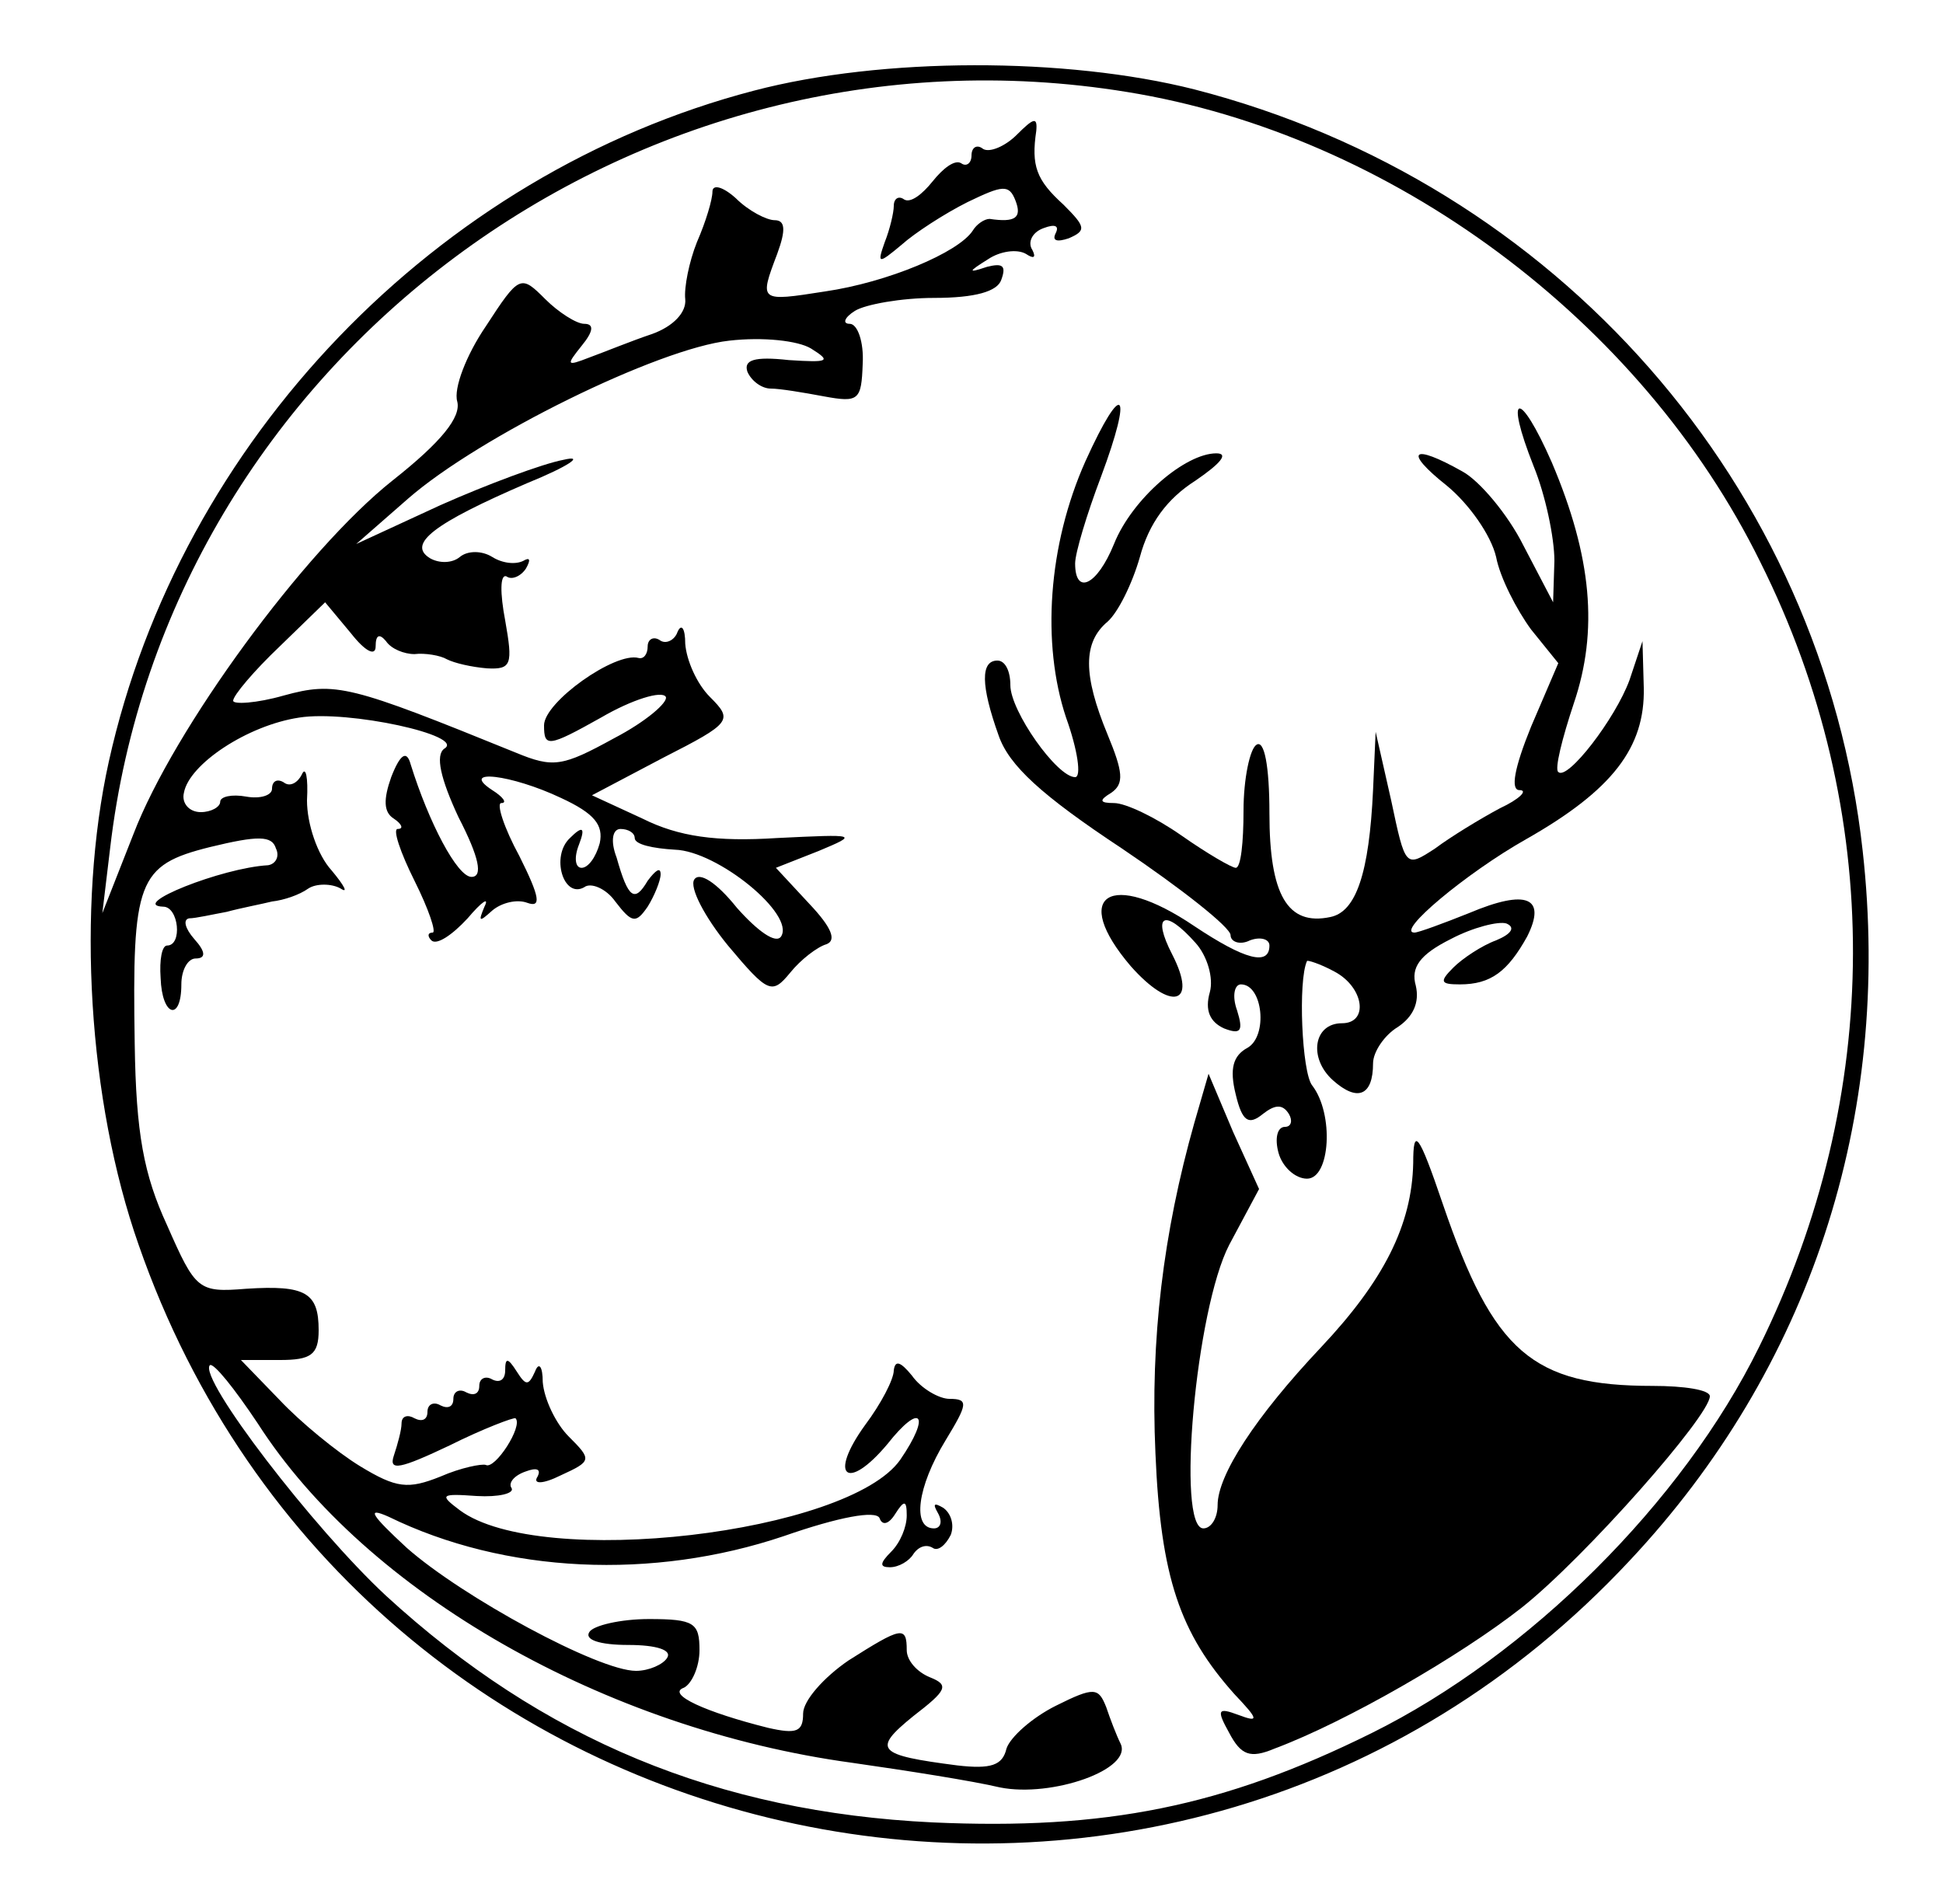
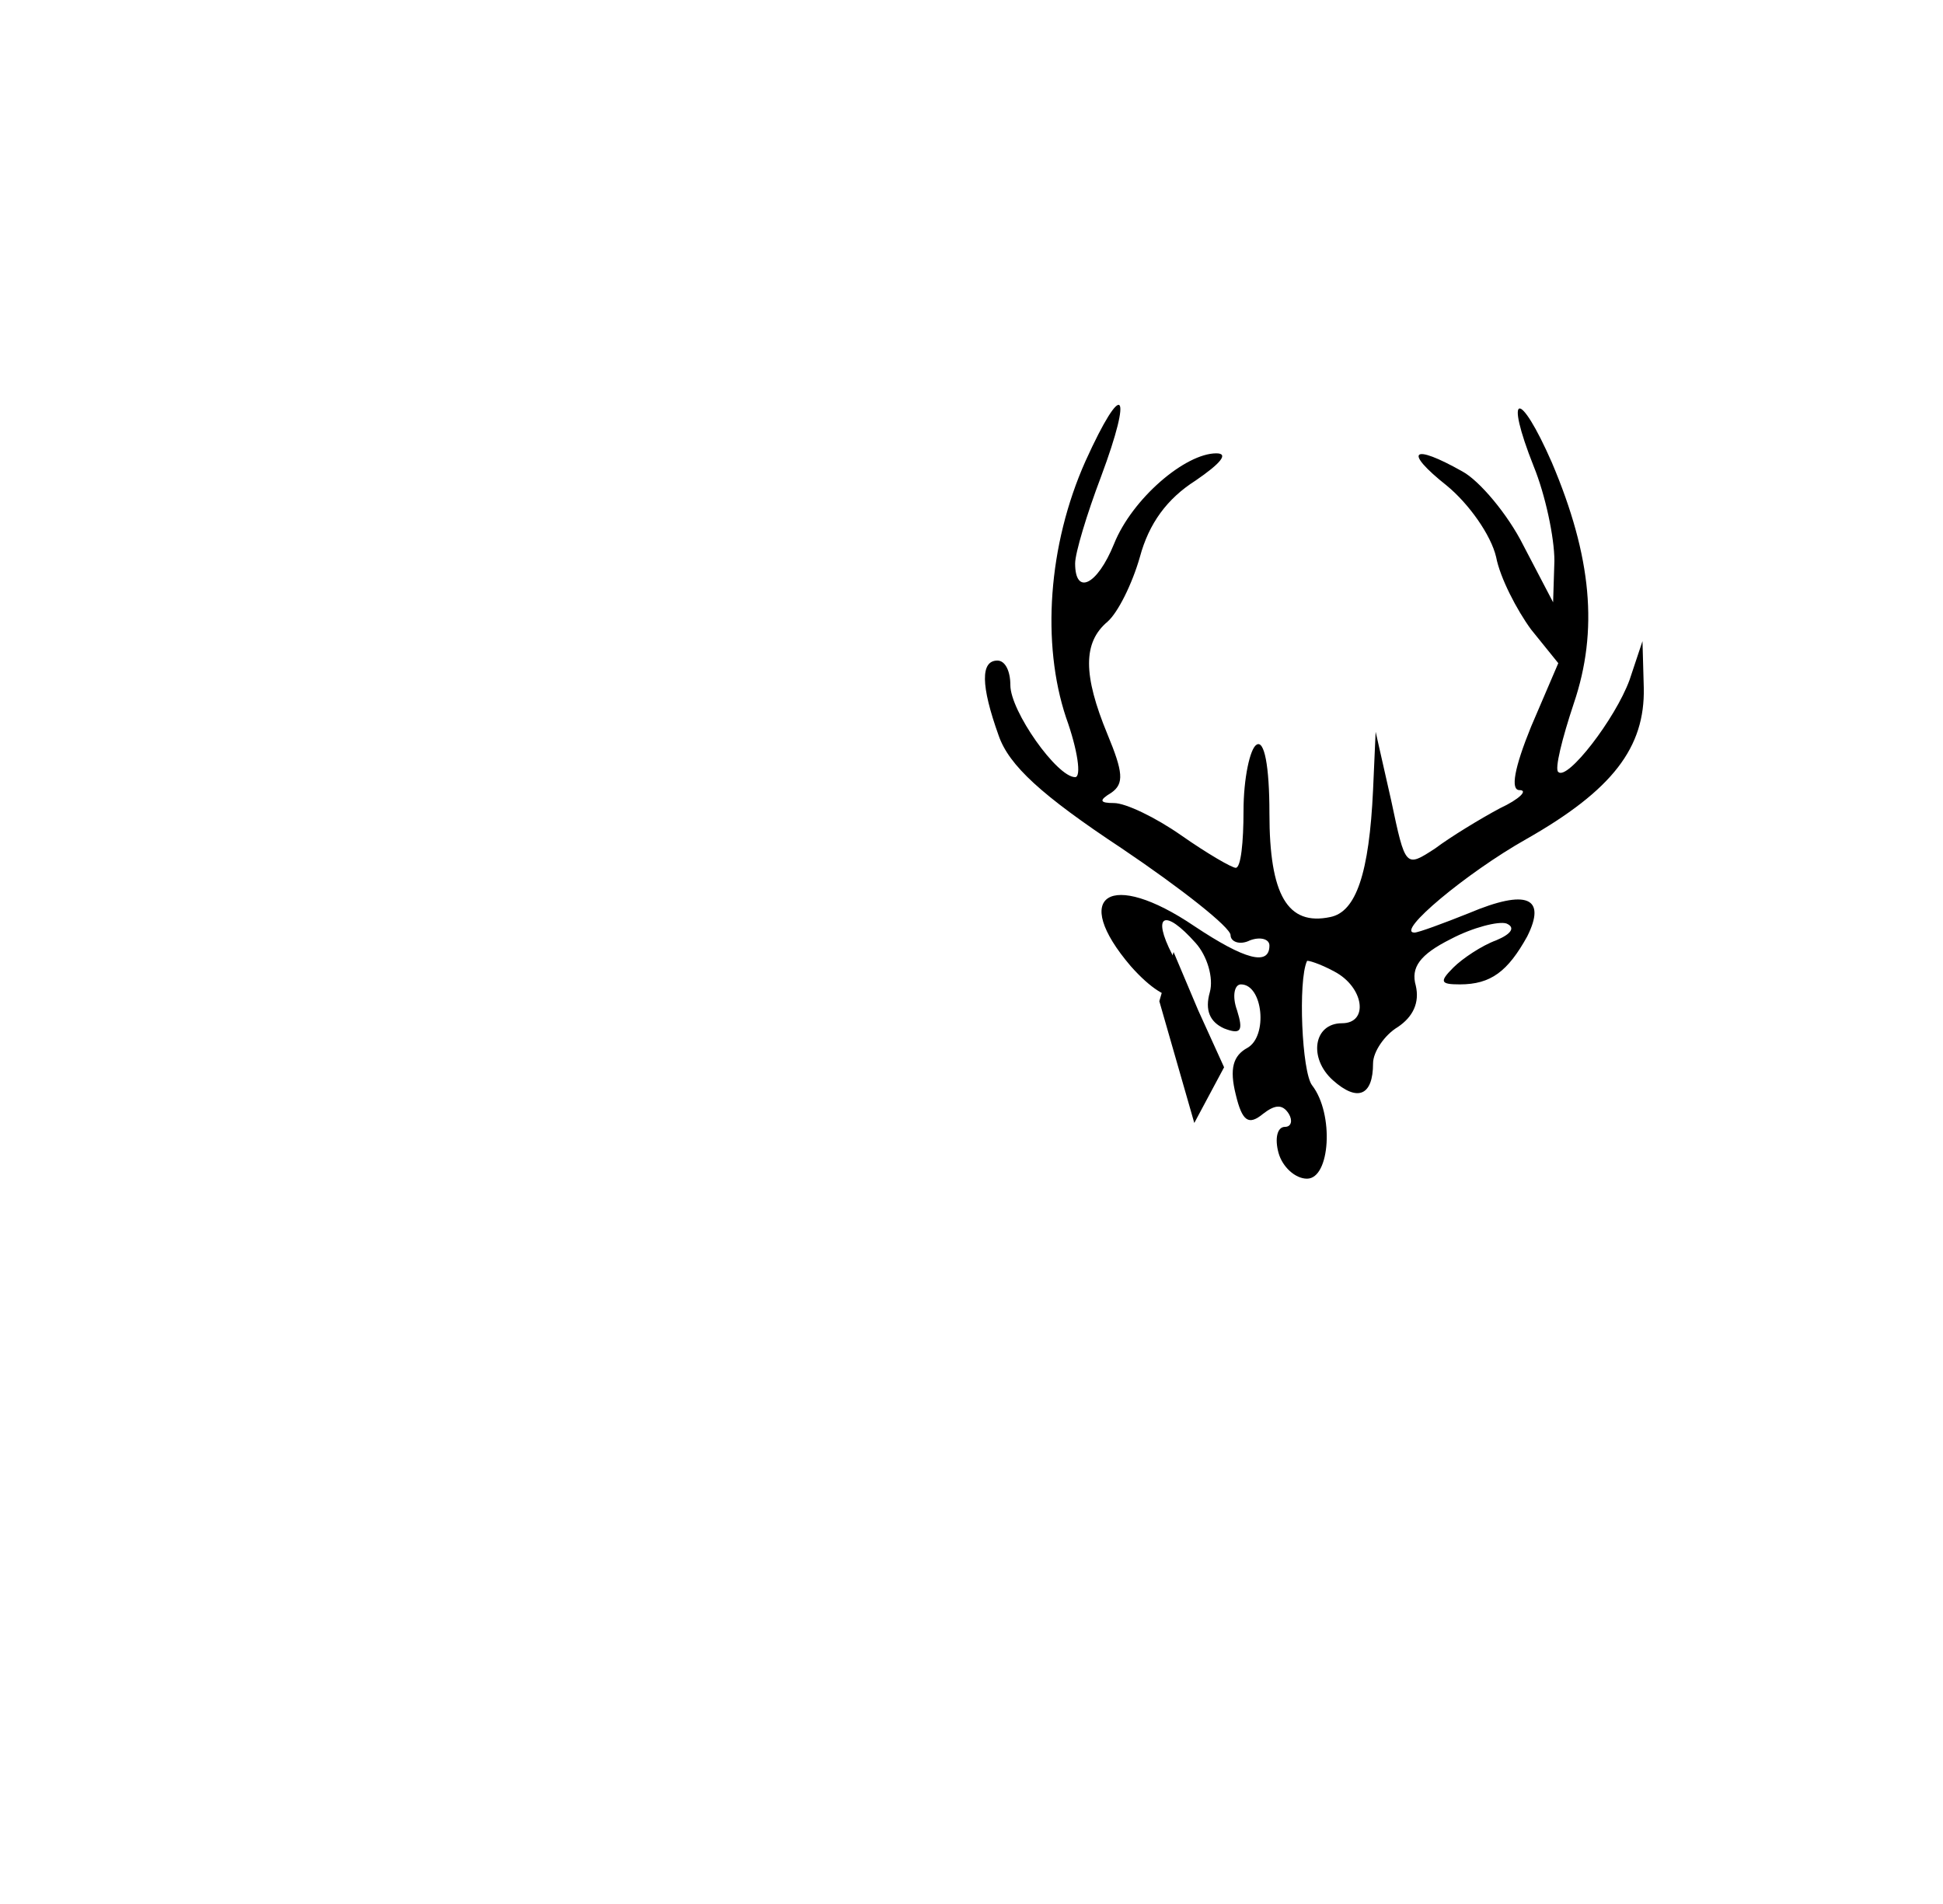
<svg xmlns="http://www.w3.org/2000/svg" version="1.0" width="150pt" height="147pt" viewBox="0 0 150 147" preserveAspectRatio="xMidYMid meet">
  <g transform="translate(0,147) scale(0.1,-0.1)" fill="#000000" stroke="none">
-     <path d="M582 1400 c-245 -64 -443 -270 -498 -518 -25 -113 -16 -262 23 -373 170 -489 798 -622 1151 -244 139 148 203 342 180 548 -31 282 -236 516 -516 588 -99 25 -241 25 -340 -1z m288 -1 c204 -33 397 -176 489 -363 96 -192 95 -412 -1 -606 -59 -120 -178 -238 -299 -298 -115 -57 -206 -75 -339 -69 -166 8 -301 64 -422 175 -56 52 -145 168 -136 178 3 2 19 -18 37 -45 84 -131 268 -236 459 -262 42 -6 93 -14 114 -19 40 -8 103 14 93 34 -3 6 -8 19 -11 28 -6 15 -9 16 -39 1 -18 -9 -35 -24 -38 -33 -3 -13 -12 -16 -38 -13 -62 8 -66 12 -34 38 26 20 28 24 13 30 -10 4 -18 13 -18 21 0 19 -4 18 -45 -8 -19 -13 -35 -31 -35 -41 0 -14 -5 -16 -27 -11 -48 12 -79 26 -65 31 6 3 12 16 12 29 0 21 -4 24 -39 24 -22 0 -43 -5 -46 -10 -4 -6 8 -10 30 -10 22 0 34 -4 30 -10 -3 -5 -14 -10 -24 -10 -29 0 -134 57 -177 95 -27 25 -32 32 -14 24 90 -44 204 -49 305 -15 43 15 71 20 74 14 2 -6 7 -5 12 3 7 11 9 11 9 -1 0 -9 -5 -21 -12 -28 -9 -9 -9 -12 -1 -12 7 0 15 5 18 10 4 6 10 8 15 5 4 -3 10 2 14 10 3 8 0 17 -6 21 -7 4 -8 3 -4 -4 4 -7 2 -12 -3 -12 -17 0 -13 32 9 68 17 28 18 32 3 32 -8 0 -22 8 -29 18 -9 11 -13 12 -14 4 0 -7 -10 -26 -22 -42 -29 -40 -14 -52 17 -15 26 33 34 23 10 -12 -40 -57 -278 -85 -340 -39 -16 12 -15 13 13 11 17 -1 29 2 27 6 -3 4 2 10 11 13 8 3 12 2 9 -4 -4 -6 4 -6 18 1 24 11 24 12 6 30 -10 10 -19 29 -20 42 0 12 -3 16 -6 8 -5 -11 -7 -11 -14 0 -7 11 -9 11 -9 1 0 -7 -4 -10 -10 -7 -5 3 -10 1 -10 -5 0 -6 -4 -8 -10 -5 -5 3 -10 1 -10 -5 0 -6 -4 -8 -10 -5 -5 3 -10 1 -10 -5 0 -6 -4 -8 -10 -5 -5 3 -10 2 -10 -4 0 -5 -3 -16 -6 -25 -4 -12 5 -10 43 8 26 13 50 22 51 21 6 -6 -16 -40 -23 -36 -3 1 -19 -2 -35 -9 -25 -10 -34 -9 -62 8 -18 11 -46 34 -62 51 l-30 31 30 0 c24 0 30 4 30 23 0 29 -10 35 -56 32 -37 -3 -39 -1 -61 49 -18 39 -24 71 -25 140 -2 126 2 138 58 152 37 9 48 9 51 -1 3 -6 0 -12 -6 -13 -36 -2 -108 -31 -81 -32 12 0 15 -30 3 -30 -4 0 -6 -11 -5 -25 1 -30 16 -34 16 -5 0 11 5 20 11 20 8 0 8 5 -1 15 -7 8 -9 15 -4 16 5 0 18 3 29 5 11 3 27 6 35 8 9 1 21 5 28 10 6 4 18 4 25 0 6 -4 3 2 -7 14 -11 12 -19 36 -19 54 1 18 -1 27 -4 20 -3 -6 -9 -10 -14 -6 -5 3 -9 1 -9 -5 0 -5 -9 -8 -20 -6 -11 2 -20 0 -20 -4 0 -4 -7 -8 -15 -8 -9 0 -15 7 -13 15 4 22 49 52 89 58 38 6 129 -14 112 -24 -7 -5 -3 -23 11 -53 16 -31 19 -46 10 -46 -11 0 -33 42 -47 87 -3 11 -8 8 -15 -10 -6 -17 -6 -27 2 -32 6 -4 8 -8 3 -8 -4 0 2 -18 13 -40 11 -22 17 -40 14 -40 -4 0 -4 -3 -1 -6 4 -4 16 4 28 17 11 13 17 17 13 9 -5 -12 -4 -12 6 -3 7 6 19 9 27 6 11 -4 10 4 -6 36 -12 22 -18 41 -14 41 5 0 1 5 -7 10 -26 17 15 12 53 -6 26 -12 33 -21 30 -35 -3 -11 -9 -19 -14 -19 -5 0 -6 8 -2 18 5 13 3 15 -7 5 -15 -14 -5 -47 11 -38 5 4 17 -1 24 -11 13 -17 16 -17 25 -4 5 8 10 20 10 25 0 6 -4 3 -10 -5 -10 -17 -15 -14 -24 18 -5 13 -3 22 3 22 6 0 11 -3 11 -7 0 -5 14 -8 31 -9 33 -1 93 -50 82 -67 -4 -6 -18 4 -34 22 -16 20 -29 28 -33 22 -4 -6 8 -29 26 -51 31 -37 34 -38 48 -21 8 10 21 20 28 22 8 3 4 13 -13 31 l-26 28 33 13 c31 13 30 13 -32 10 -47 -3 -76 1 -104 15 l-39 18 55 29 c53 27 54 29 36 47 -10 10 -18 28 -19 41 0 12 -3 16 -6 9 -2 -6 -9 -10 -14 -6 -5 3 -9 0 -9 -5 0 -6 -3 -10 -7 -9 -18 5 -73 -34 -73 -52 0 -17 3 -17 44 6 24 14 47 21 50 16 2 -4 -15 -19 -40 -32 -40 -22 -47 -23 -76 -11 -128 52 -139 55 -179 44 -21 -6 -39 -7 -39 -4 0 4 16 23 36 42 l35 34 20 -24 c11 -14 19 -18 19 -10 0 9 3 10 8 4 4 -6 14 -10 22 -10 8 1 20 -1 25 -4 6 -3 19 -6 31 -7 19 -1 20 3 14 37 -4 21 -4 36 1 34 4 -3 11 0 15 6 4 7 3 9 -2 6 -6 -3 -16 -2 -24 3 -8 5 -19 5 -25 0 -6 -5 -16 -5 -23 -1 -18 11 3 27 75 58 32 13 45 22 28 18 -16 -3 -59 -19 -95 -35 l-65 -30 40 35 c55 48 193 116 248 122 26 3 53 0 63 -6 16 -10 14 -11 -17 -9 -27 3 -35 0 -32 -9 3 -7 11 -13 18 -13 7 0 25 -3 41 -6 27 -5 29 -3 30 25 1 17 -4 31 -10 31 -6 0 -4 5 4 10 8 5 36 10 61 10 32 0 49 5 52 14 4 11 1 13 -11 10 -15 -5 -15 -4 1 6 9 6 22 8 29 4 6 -4 8 -3 5 3 -4 6 0 14 9 17 8 3 12 2 9 -4 -3 -6 1 -7 10 -4 14 6 13 9 -4 26 -21 19 -25 30 -21 57 1 11 -2 10 -15 -3 -9 -9 -21 -14 -26 -11 -5 4 -9 1 -9 -5 0 -6 -4 -9 -8 -6 -5 3 -14 -4 -22 -14 -8 -10 -17 -17 -22 -14 -4 3 -8 1 -8 -5 0 -5 -3 -18 -7 -28 -6 -17 -5 -17 13 -2 10 9 33 24 51 33 27 13 32 14 37 1 5 -13 0 -17 -20 -14 -4 0 -10 -4 -13 -9 -11 -17 -66 -40 -114 -47 -51 -8 -51 -8 -37 29 7 19 6 26 -2 26 -6 0 -20 7 -30 17 -10 9 -18 11 -18 5 0 -6 -5 -23 -12 -39 -6 -15 -10 -35 -9 -44 1 -10 -9 -21 -26 -27 -15 -5 -37 -14 -48 -18 -18 -7 -18 -6 -6 9 9 11 10 17 2 17 -6 0 -20 9 -30 19 -19 19 -20 19 -46 -21 -15 -22 -25 -48 -22 -58 3 -12 -12 -31 -50 -61 -68 -54 -169 -192 -200 -273 l-24 -61 6 50 c44 377 405 646 785 584z" />
    <path d="M838 1114 c-29 -65 -34 -141 -15 -198 9 -25 12 -46 7 -46 -14 0 -50 51 -50 71 0 11 -4 19 -10 19 -13 0 -13 -19 1 -58 8 -23 33 -46 95 -87 46 -31 84 -61 84 -67 0 -5 7 -8 15 -4 8 3 15 1 15 -4 0 -16 -19 -11 -58 15 -65 44 -96 24 -49 -31 31 -35 52 -30 32 9 -16 31 -6 36 18 9 9 -10 14 -27 11 -38 -4 -14 0 -23 11 -28 13 -5 15 -2 10 14 -4 11 -2 20 3 20 17 0 21 -40 5 -49 -11 -6 -14 -16 -9 -36 5 -21 10 -24 21 -15 9 7 15 8 20 0 3 -5 2 -10 -3 -10 -6 0 -8 -9 -5 -20 3 -11 13 -20 22 -20 18 0 21 50 4 72 -8 10 -11 81 -4 96 0 1 10 -2 21 -8 23 -12 27 -40 6 -40 -22 0 -26 -27 -7 -44 19 -17 31 -12 31 13 0 9 9 22 19 28 12 8 17 19 14 32 -4 14 3 24 27 36 17 9 37 14 43 12 7 -3 4 -8 -8 -13 -11 -4 -26 -14 -33 -21 -11 -11 -10 -13 5 -13 24 0 37 10 52 37 15 30 0 37 -45 18 -20 -8 -39 -15 -42 -15 -15 0 40 46 86 72 67 38 92 71 91 117 l-1 36 -10 -30 c-11 -30 -48 -78 -55 -71 -3 2 3 26 12 53 19 56 14 113 -17 186 -25 57 -37 55 -14 -3 9 -22 16 -55 16 -73 l-1 -32 -23 44 c-12 24 -34 50 -47 57 -39 22 -46 16 -12 -11 17 -14 34 -38 38 -55 3 -16 16 -41 27 -56 l21 -26 -21 -49 c-13 -32 -16 -49 -9 -49 7 0 0 -7 -15 -14 -15 -8 -38 -22 -50 -31 -23 -15 -23 -15 -34 37 l-12 53 -2 -45 c-3 -64 -13 -94 -33 -98 -33 -7 -47 17 -47 80 0 37 -4 57 -10 53 -5 -3 -10 -26 -10 -51 0 -24 -2 -44 -6 -44 -3 0 -22 11 -42 25 -20 14 -43 25 -52 25 -11 0 -12 2 -2 8 10 7 9 16 -3 45 -19 46 -19 71 0 87 8 7 19 29 25 50 7 26 21 45 43 59 19 13 26 21 16 21 -24 0 -65 -35 -79 -70 -13 -32 -30 -40 -30 -15 0 8 9 38 20 67 25 67 17 76 -12 12z" />
-     <path d="M922 603 c-24 -85 -34 -167 -30 -255 4 -96 19 -139 61 -186 19 -20 19 -22 3 -16 -16 6 -17 4 -7 -14 9 -17 16 -20 35 -12 56 21 144 72 191 109 49 39 145 148 145 163 0 5 -20 8 -44 8 -93 0 -123 26 -162 140 -19 56 -23 60 -23 32 -1 -48 -23 -91 -71 -142 -51 -54 -80 -99 -80 -122 0 -10 -5 -18 -11 -18 -21 0 -6 169 20 219 l23 43 -20 44 -19 45 -11 -38z" />
+     <path d="M922 603 l23 43 -20 44 -19 45 -11 -38z" />
  </g>
</svg>